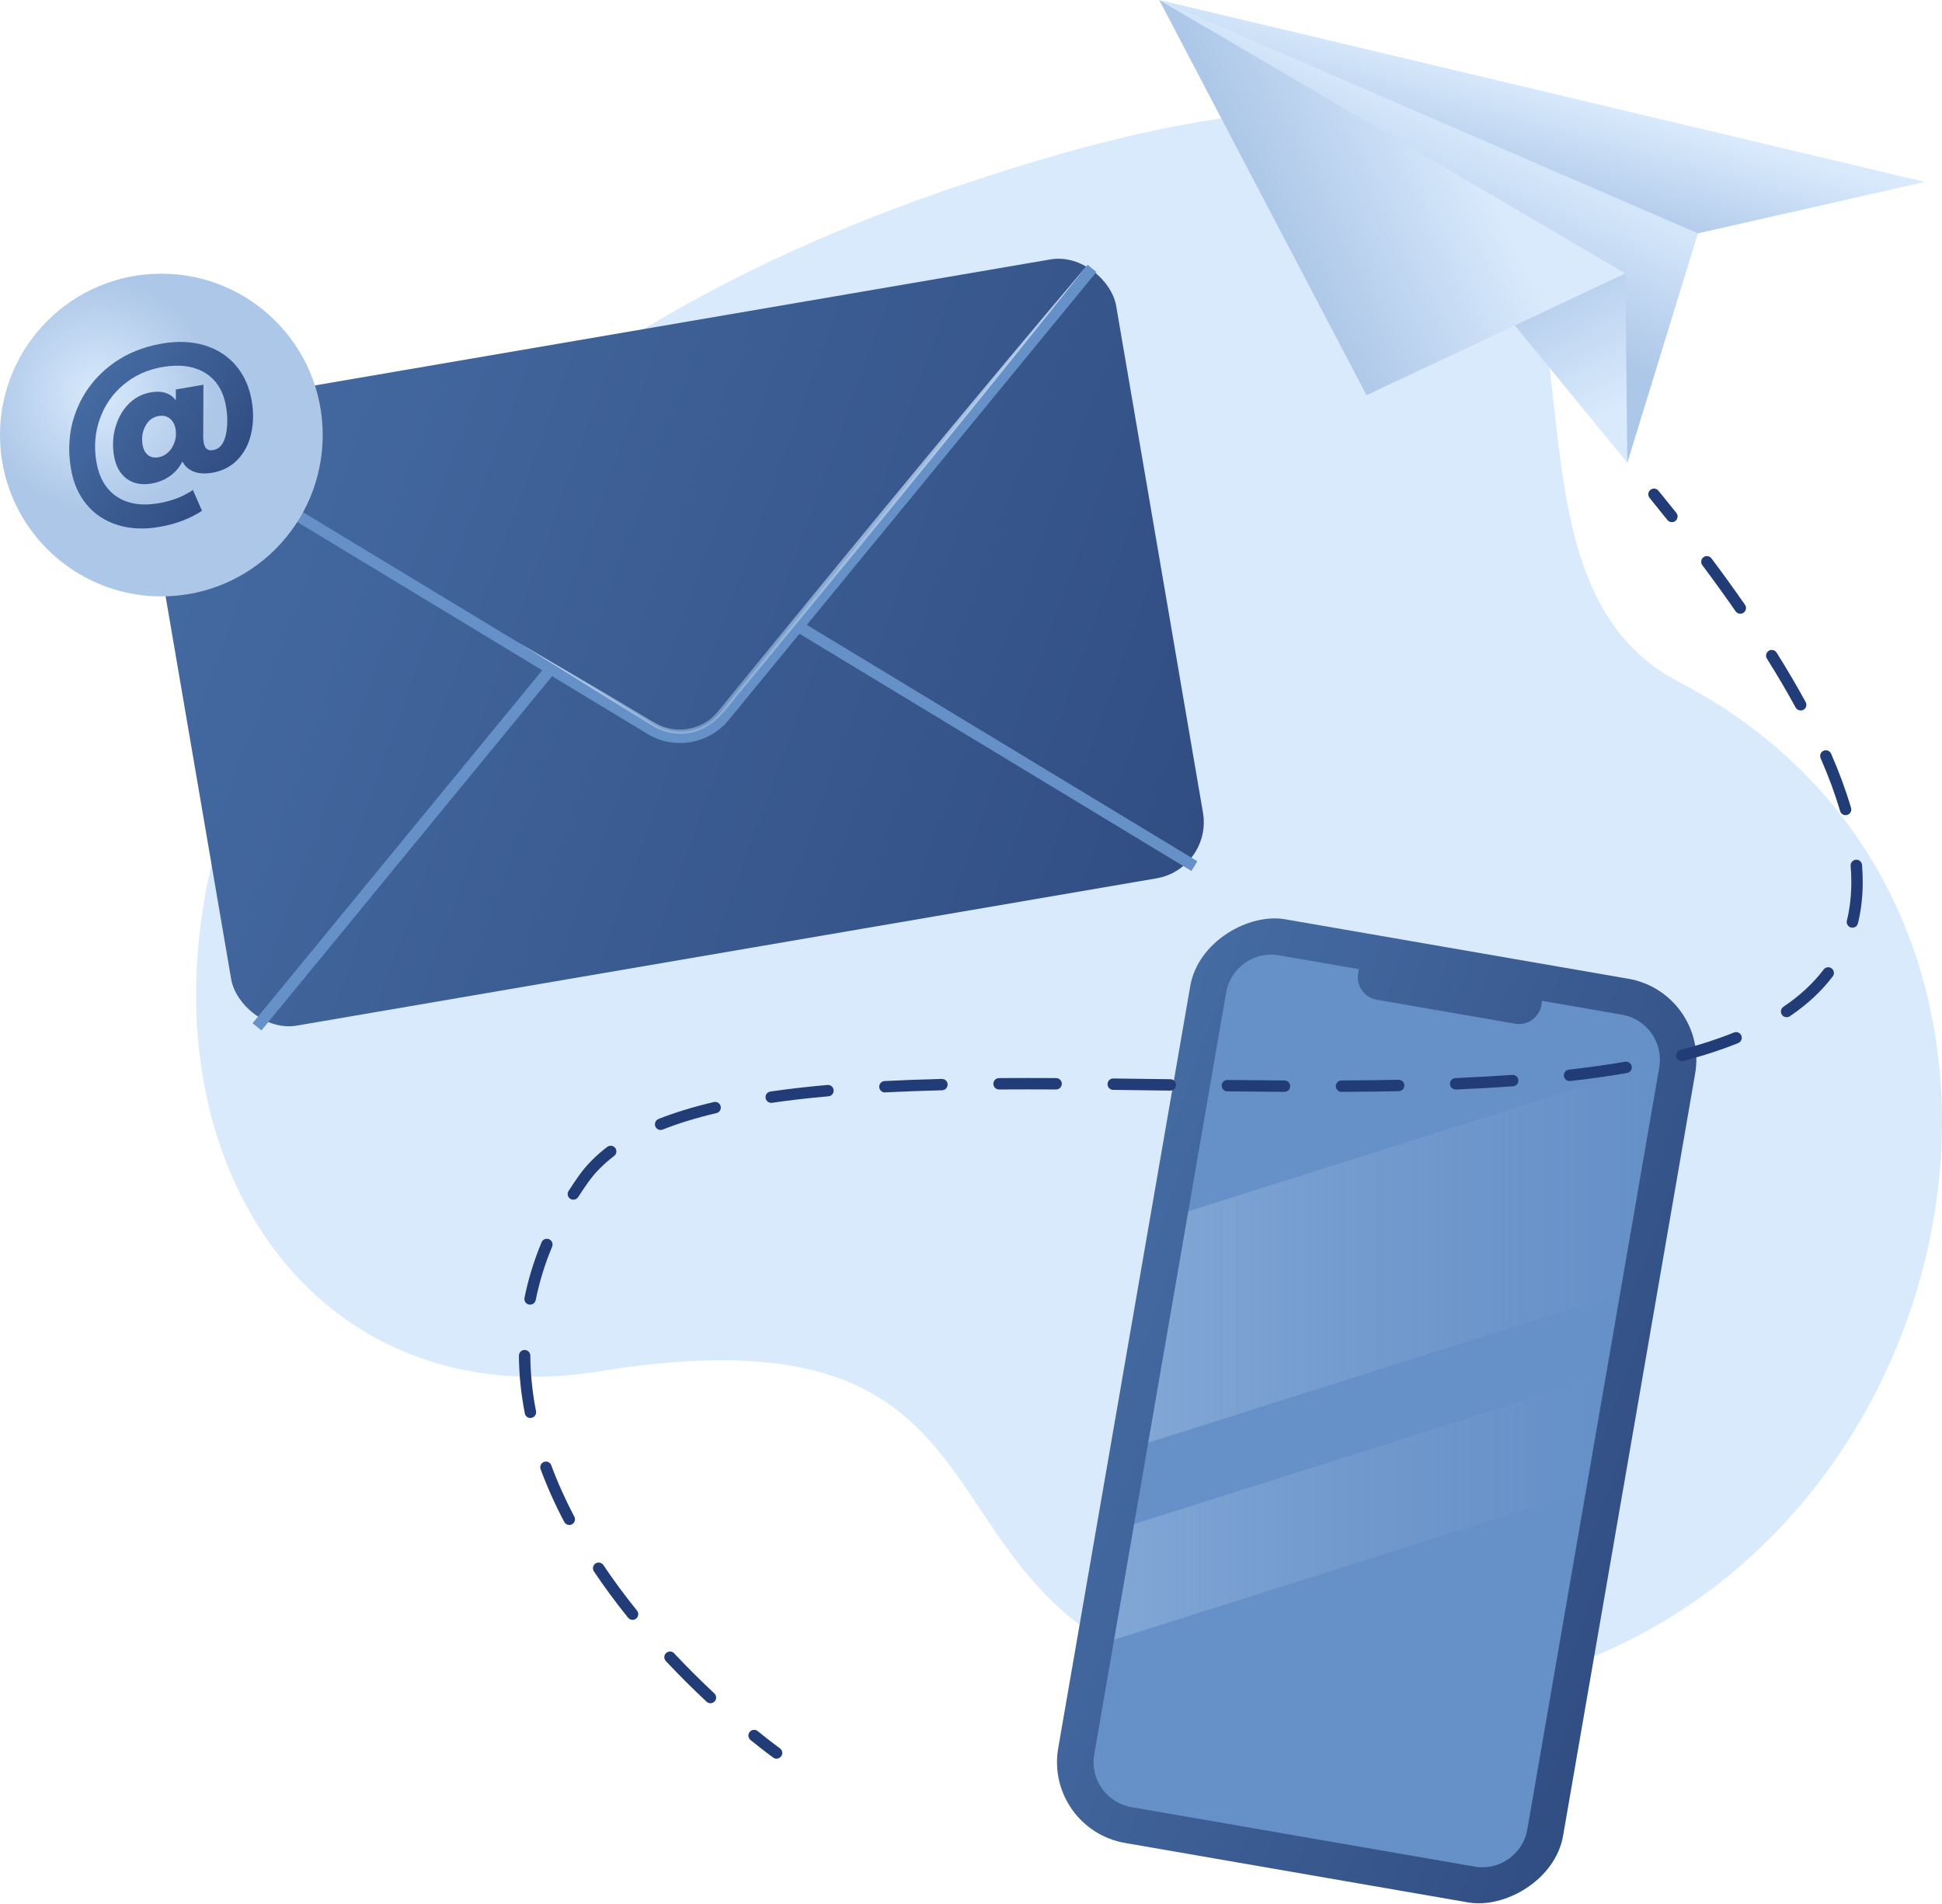
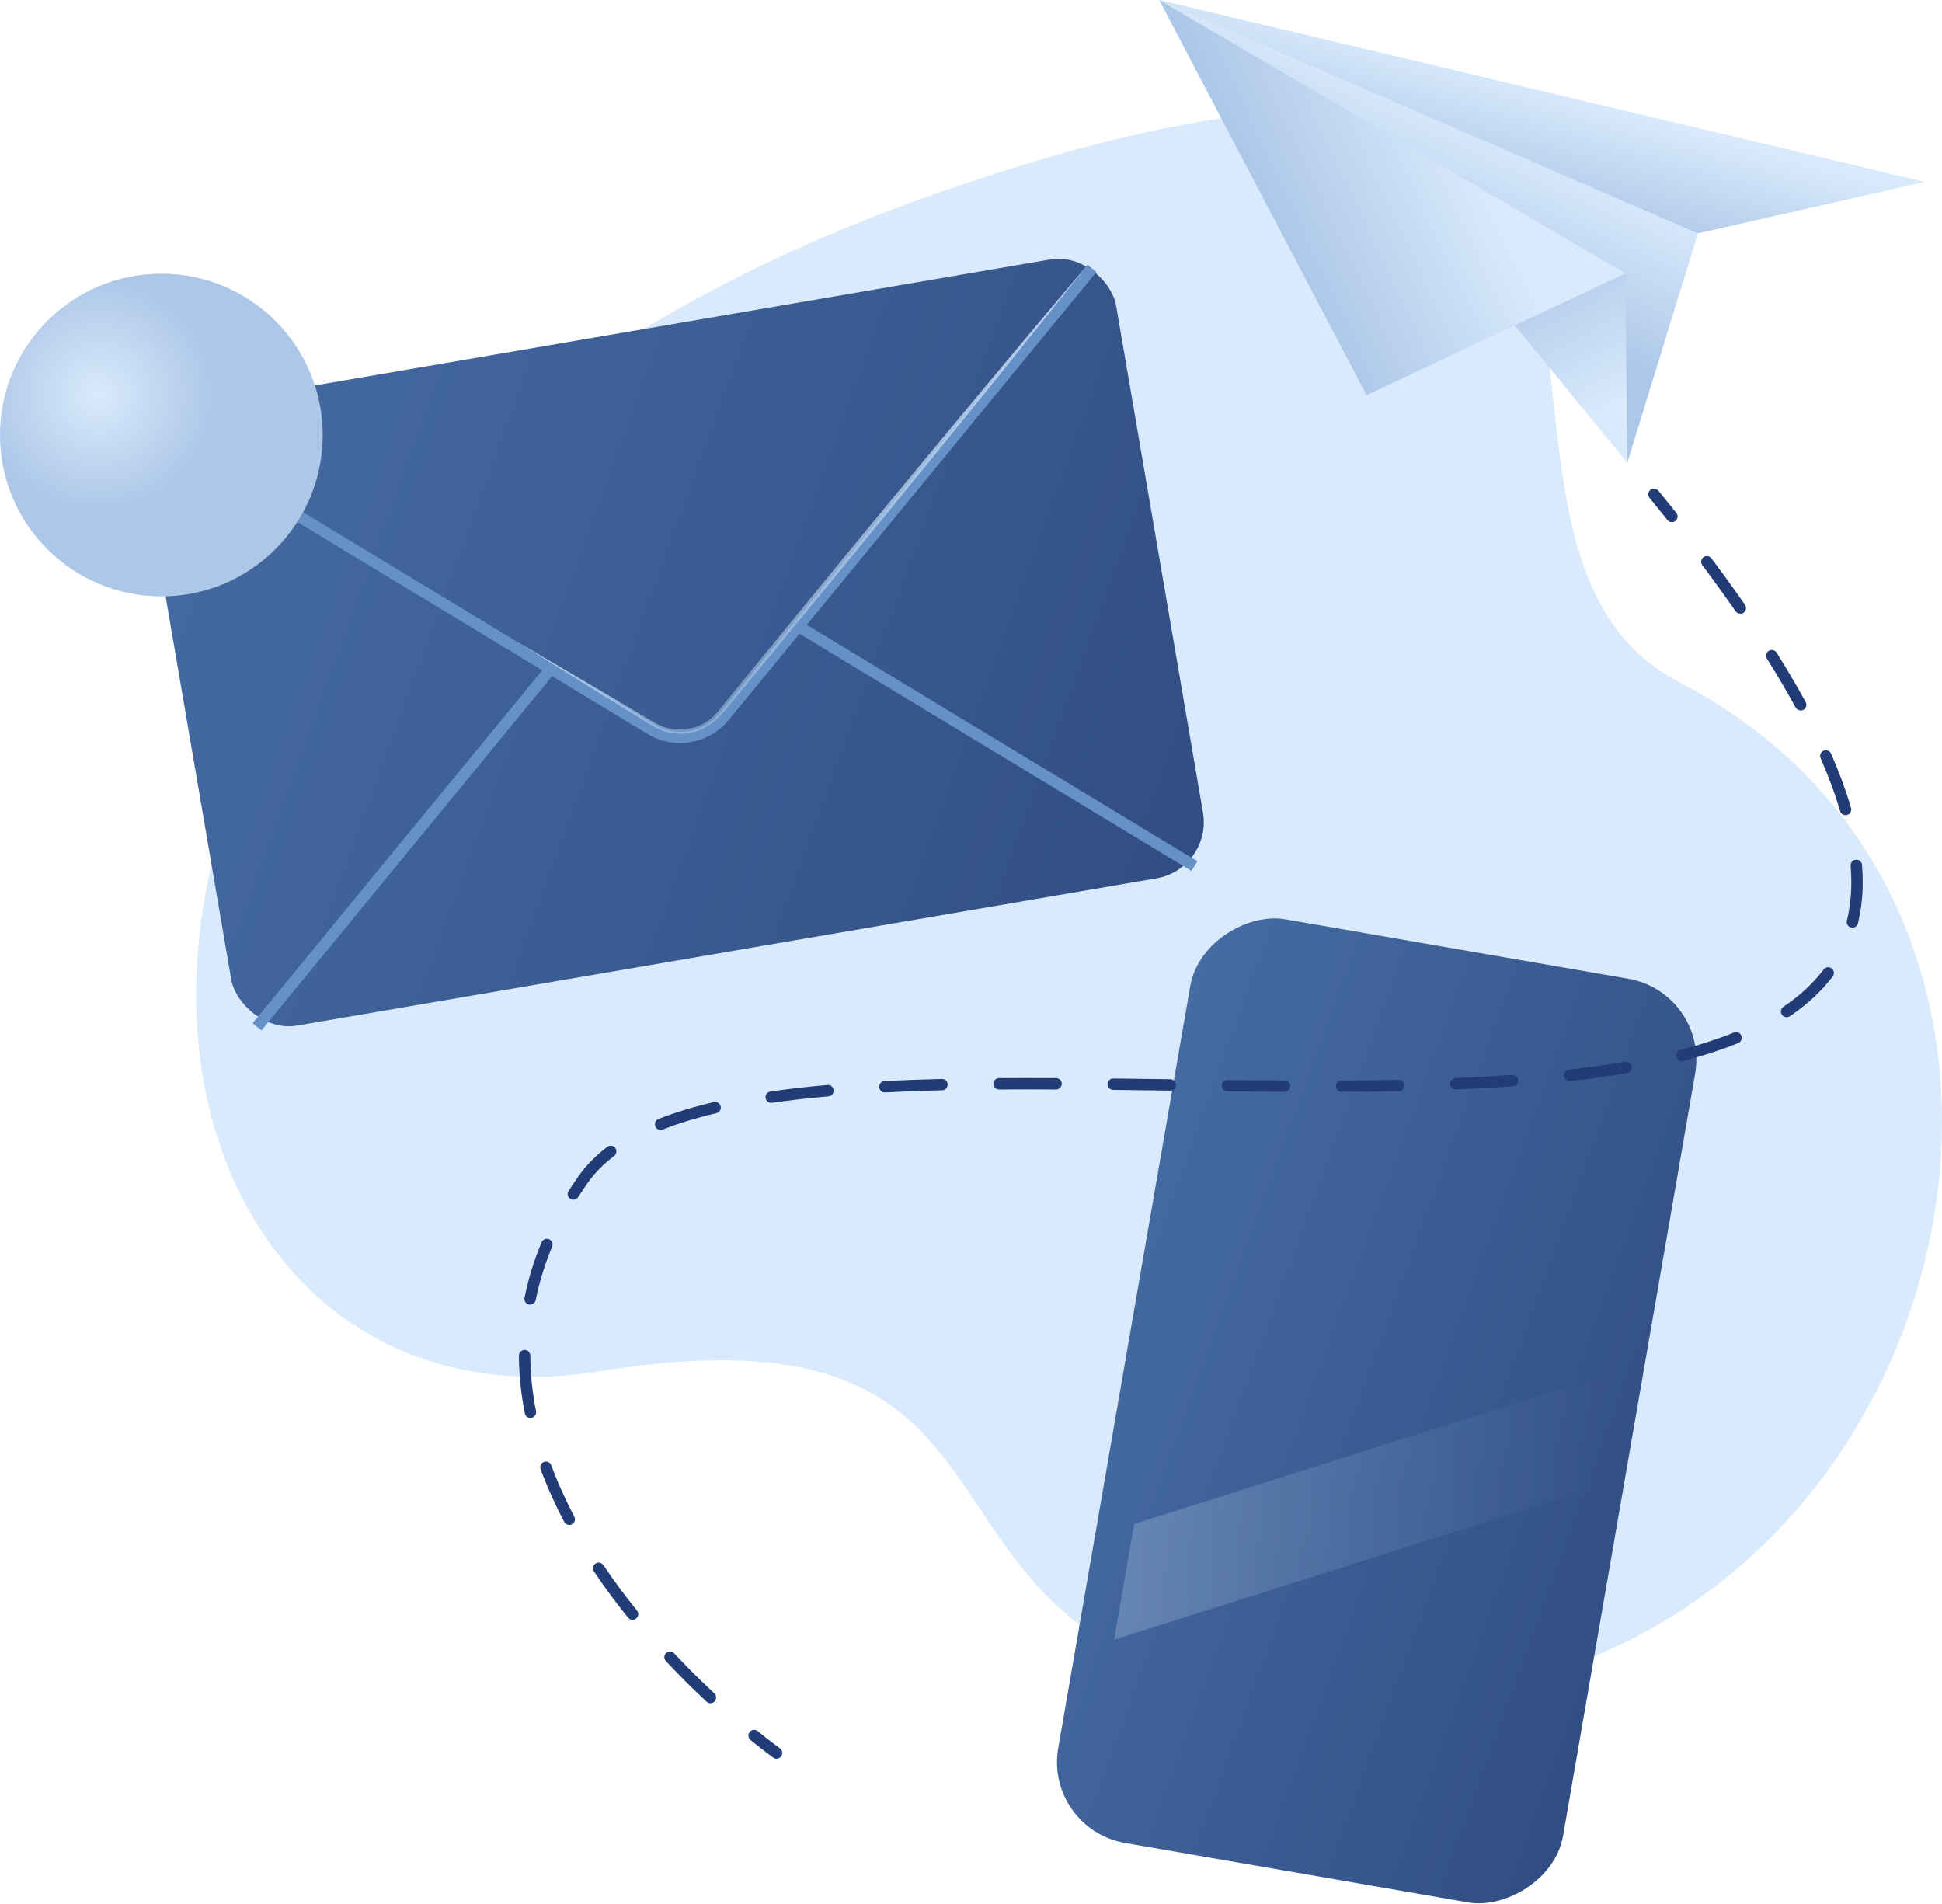
<svg xmlns="http://www.w3.org/2000/svg" xmlns:xlink="http://www.w3.org/1999/xlink" id="_1tfyghjklm" data-name="1" viewBox="0 0 340.97 334.24">
  <defs>
    <linearGradient id="linear-gradient" x1="134.4" y1="58.33" x2="306.1" y2="156.36" gradientTransform="translate(-101.96 5.45)" gradientUnits="userSpaceOnUse">
      <stop offset="0" stop-color="#456ba3" />
      <stop offset="1" stop-color="#314e83" />
    </linearGradient>
    <linearGradient id="linear-gradient-2" x1="235.43" y1="50.58" x2="269.88" y2="125.97" gradientTransform="translate(-116.93 44.18) rotate(-9.72)" gradientUnits="userSpaceOnUse">
      <stop offset="0" stop-color="#d5e8fc" />
      <stop offset=".14" stop-color="#d3e7fb" stop-opacity=".99" />
      <stop offset=".27" stop-color="#d0e4fa" stop-opacity=".94" />
      <stop offset=".39" stop-color="#cbe0f7" stop-opacity=".87" />
      <stop offset=".51" stop-color="#c3dbf4" stop-opacity=".76" />
      <stop offset=".63" stop-color="#b9d4ef" stop-opacity=".63" />
      <stop offset=".75" stop-color="#adcbea" stop-opacity=".46" />
      <stop offset=".87" stop-color="#9fc0e3" stop-opacity=".26" />
      <stop offset=".98" stop-color="#8eb5dc" stop-opacity=".04" />
      <stop offset="1" stop-color="#8cb3db" stop-opacity="0" />
    </linearGradient>
    <radialGradient id="radial-gradient" cx="127.96" cy="47.46" fx="127.96" fy="47.46" r="20.48" gradientTransform="translate(-116.93 44.18) rotate(-9.72)" gradientUnits="userSpaceOnUse">
      <stop offset="0" stop-color="#d8eafc" />
      <stop offset="1" stop-color="#adc7e8" />
    </radialGradient>
    <linearGradient id="linear-gradient-3" x1="126.81" y1="45.37" x2="147.25" y2="65.81" gradientTransform="translate(-116.93 44.18) rotate(-9.72)" xlink:href="#linear-gradient" />
    <linearGradient id="New_Gradient_Swatch_copy" data-name="New Gradient Swatch copy" x1="802.12" y1="19.1" x2="813.8" y2="45.07" gradientTransform="translate(1056.42) rotate(-180) scale(1 -1)" gradientUnits="userSpaceOnUse">
      <stop offset="0" stop-color="#d8eafc" />
      <stop offset="1" stop-color="#adc7e8" />
    </linearGradient>
    <linearGradient id="New_Gradient_Swatch_copy-2" data-name="New Gradient Swatch copy" x1="771.79" y1="71.03" x2="786.16" y2="44.55" xlink:href="#New_Gradient_Swatch_copy" />
    <linearGradient id="New_Gradient_Swatch_copy-3" data-name="New Gradient Swatch copy" x1="270.94" y1="15.21" x2="265.29" y2="35.16" gradientTransform="matrix(1,0,0,1,0,0)" xlink:href="#New_Gradient_Swatch_copy" />
    <linearGradient id="New_Gradient_Swatch_copy-4" data-name="New Gradient Swatch copy" x1="254.74" y1="19.12" x2="221.42" y2="34.93" gradientTransform="matrix(1,0,0,1,0,0)" xlink:href="#New_Gradient_Swatch_copy" />
    <linearGradient id="linear-gradient-4" x1="70.05" y1="316.22" x2="181.27" y2="336.18" gradientTransform="translate(-84.48 373.37) rotate(-90)" xlink:href="#linear-gradient" />
    <linearGradient id="linear-gradient-5" x1="201.6" y1="219.87" x2="291.43" y2="219.87" gradientUnits="userSpaceOnUse">
      <stop offset="0" stop-color="#d8eafc" />
      <stop offset="1" stop-color="#adc7e8" stop-opacity="0" />
    </linearGradient>
    <linearGradient id="linear-gradient-6" x1="195.61" y1="264.6" x2="281.99" y2="264.6" gradientUnits="userSpaceOnUse">
      <stop offset="0" stop-color="#d8eafc" />
      <stop offset="1" stop-color="#adc7e8" stop-opacity="0" />
    </linearGradient>
  </defs>
  <path d="m165.62,33.54c153.19-52.89,79.24,60.27,129.19,86.22,82.66,42.95,47.36,176.22-50.83,178.45-98.18,2.24-47.58-72.23-138.75-57.44C14.06,255.57-11.38,94.65,165.62,33.54Z" style="fill: #d8eafc;" />
  <g>
    <g>
      <rect x="31.73" y="57.67" width="173.11" height="110.25" rx="10" ry="10" transform="translate(-17.35 21.6) rotate(-9.72)" style="fill: url(#linear-gradient);" />
      <path d="m192.51,47.76l-1.55-1.27-64.58,78.7c-2.82,3.44-7.82,4.29-11.62,1.99L27.67,74.47l-1.04,1.71,68.57,41.5-50.85,61.96,1.55,1.27,51.03-62.19,16.79,10.16c2.32,1.41,5.01,1.85,7.55,1.41s4.93-1.75,6.65-3.85l12.45-15.17,68.82,41.65,1.04-1.71-68.57-41.5,50.85-61.96Z" style="fill: #6590c8;" />
      <path d="m190.96,46.49c-17.03,21.47-38.63,47.91-56.16,69.15,0,0-5.67,6.87-5.67,6.87-2.93,3.91-6.02,7.1-11.37,6.16-1.5-.26-2.92-1.01-4.16-1.83,0,0-7.58-4.67-7.58-4.67l-15.12-9.43,15.37,9.01c1.47.84,8.2,4.96,9.57,5.61,3.26,1.49,7.39.66,9.81-1.99.94-1.07,1.88-2.28,2.82-3.41l5.63-6.9c17.43-21.36,39.1-47.64,56.86-68.58h0Z" style="fill: url(#linear-gradient-2);" />
    </g>
    <g>
      <circle cx="28.33" cy="76.38" r="28.33" style="fill: url(#radial-gradient);" />
-       <path d="m35.91,60.63c2.24.68,4.08,1.87,5.51,3.55,1.43,1.68,2.36,3.75,2.78,6.2.34,1.98.31,3.88-.09,5.7-.4,1.82-1.19,3.35-2.36,4.59-1.17,1.24-2.69,2.03-4.54,2.34-1.24.21-2.31.14-3.2-.21s-1.55-.94-1.99-1.78c-.5,1.02-1.22,1.87-2.17,2.55-.95.68-2.03,1.12-3.25,1.33-1.74.3-3.19.01-4.36-.85-1.17-.87-1.91-2.2-2.22-3.99-.29-1.7-.21-3.36.23-4.98.45-1.62,1.21-3,2.3-4.12,1.09-1.12,2.4-1.81,3.95-2.08,1.97-.34,3.42.13,4.37,1.41v-1.91s4.85-.83,4.85-.83l-.04,9.04c0,.43.03.81.09,1.14.18,1.03.72,1.46,1.64,1.3,1.12-.19,1.86-1.06,2.22-2.59.35-1.53.37-3.23.05-5.1-.46-2.68-1.67-4.63-3.63-5.85-1.96-1.22-4.47-1.57-7.54-1.05-2.63.45-4.9,1.49-6.83,3.11s-3.32,3.63-4.16,6.02c-.85,2.39-1.04,4.88-.6,7.49.48,2.82,1.68,4.87,3.6,6.14,1.92,1.28,4.37,1.66,7.34,1.15,2.32-.4,4.32-1.17,6.01-2.32l1.6,3.65c-2.13,1.39-4.62,2.34-7.48,2.83-2.67.46-5.11.35-7.31-.33-2.2-.68-4.02-1.87-5.44-3.56-1.43-1.7-2.35-3.8-2.78-6.32-.6-3.52-.32-6.85.86-9.98,1.18-3.14,3.08-5.77,5.72-7.89,2.64-2.12,5.77-3.49,9.38-4.11,2.77-.47,5.27-.37,7.51.31Zm-6.33,18.73c.51-.49.87-1.1,1.1-1.82s.27-1.47.14-2.24-.47-1.4-1-1.82c-.53-.42-1.18-.57-1.96-.44-1.03.18-1.81.77-2.34,1.77-.53,1-.69,2.11-.48,3.32.13.77.44,1.35.92,1.75.48.4,1.1.53,1.88.4.66-.11,1.24-.42,1.74-.91Z" style="fill: url(#linear-gradient-3);" />
    </g>
  </g>
  <g>
    <polygon points="298.12 40.97 285.72 81.24 264.95 41.77 203.53 0 290.22 29.65 298.12 40.97" style="fill: url(#New_Gradient_Swatch_copy);" />
    <polygon points="285.37 48 285.72 81.24 259.75 49.56 285.37 48" style="fill: url(#New_Gradient_Swatch_copy-2);" />
    <polygon points="337.92 31.94 298.12 40.97 203.53 0 337.92 31.94" style="fill: url(#New_Gradient_Swatch_copy-3);" />
    <polygon points="285.37 48 239.93 69.38 203.53 0 285.37 48" style="fill: url(#New_Gradient_Swatch_copy-4);" />
  </g>
  <g>
    <rect x="159.43" y="202.73" width="164.59" height="89.97" rx="14.4" ry="14.4" transform="translate(527.06 51.82) rotate(99.83)" style="fill: url(#linear-gradient-4);" />
-     <path d="m291.33,187.41l-23.17,133.79c-.75,4.34-4.9,7.27-9.25,6.52l-60.27-10.44c-4.35-.75-7.27-4.91-6.52-9.25l23.17-133.79c.75-4.34,4.9-7.27,9.25-6.52l14.05,2.43-.13.75c-.38,2.18,1.08,4.25,3.26,4.62l24.28,4.21c2.18.38,4.25-1.08,4.62-3.26l.13-.75,14.05,2.43c4.35.75,7.27,4.91,6.52,9.25Z" style="fill: #6590c8;" />
    <g style="opacity: .25;">
-       <path d="m291.33,187.41l-6.87,39.64-82.86,26.24,7.04-40.62,82.79-26.22c0,.32-.04.63-.1.96Z" style="fill: url(#linear-gradient-5);" />
      <polygon points="281.99 241.32 278.47 261.63 195.61 287.88 199.13 267.57 281.99 241.32" style="fill: url(#linear-gradient-6);" />
    </g>
  </g>
  <g>
    <path d="m293.54,91.68c-.29,0-.59-.13-.78-.38-1.02-1.28-2.06-2.57-3.13-3.88-.35-.43-.29-1.06.14-1.41.43-.35,1.06-.29,1.41.14,1.08,1.32,2.12,2.62,3.15,3.9.34.43.27,1.06-.16,1.41-.18.15-.4.22-.62.22Z" style="fill: #213c76;" />
    <path d="m124.74,299.04c-.24,0-.49-.09-.68-.27-2.48-2.31-4.88-4.71-7.15-7.13-.38-.4-.36-1.04.05-1.41.4-.38,1.04-.36,1.41.05,2.23,2.38,4.61,4.75,7.05,7.03.4.38.43,1.01.05,1.41-.2.21-.46.32-.73.32Zm-13.68-14.64c-.29,0-.58-.13-.78-.37-2.17-2.69-4.19-5.43-6-8.13-.31-.46-.19-1.08.27-1.39.46-.31,1.08-.19,1.39.27,1.78,2.66,3.77,5.35,5.9,7.99.35.43.28,1.06-.15,1.41-.18.15-.41.22-.63.22Zm-11.1-16.66c-.36,0-.71-.19-.89-.53-1.63-3.09-3.02-6.2-4.15-9.26-.19-.52.07-1.09.59-1.28.52-.19,1.09.07,1.28.59,1.1,2.97,2.46,6.01,4.05,9.02.26.49.07,1.09-.42,1.35-.15.08-.31.12-.46.12Zm-6.83-18.77c-.47,0-.89-.33-.98-.81-.67-3.4-1.02-6.81-1.04-10.14,0-.55.44-1,.99-1.01.54,0,1,.44,1.01.99.02,3.2.36,6.48,1,9.76.11.54-.25,1.07-.79,1.17-.06.01-.13.02-.19.02Zm-.06-19.91c-.06,0-.13,0-.2-.02-.54-.11-.89-.64-.78-1.18.66-3.29,1.67-6.57,3-9.75.21-.51.8-.75,1.31-.54.51.21.75.8.54,1.31-1.28,3.06-2.25,6.21-2.88,9.37-.1.48-.51.8-.98.8Zm7.6-18.42c-.18,0-.37-.05-.54-.16-.47-.3-.6-.92-.3-1.38.58-.91,1.19-1.82,1.83-2.71,1.3-1.83,2.97-3.52,4.96-5.03.44-.33,1.07-.25,1.4.19.33.44.25,1.07-.19,1.4-1.83,1.39-3.36,2.93-4.54,4.59-.62.87-1.21,1.75-1.78,2.63-.19.3-.51.46-.84.46Zm15.32-12.25c-.4,0-.77-.24-.93-.63-.2-.51.05-1.09.56-1.3,2.85-1.13,6.12-2.13,9.71-2.97.54-.13,1.08.21,1.2.74.13.54-.21,1.08-.74,1.2-3.5.82-6.68,1.79-9.43,2.89-.12.05-.25.07-.37.07Zm19.42-4.76c-.49,0-.92-.36-.99-.86-.08-.55.3-1.05.85-1.13,3.09-.45,6.46-.84,10.01-1.15.57-.05,1.04.36,1.08.91.05.55-.36,1.04-.91,1.08-3.52.31-6.85.69-9.9,1.14-.05,0-.1.01-.15.01Zm19.96-1.83c-.53,0-.97-.41-1-.95-.03-.55.4-1.02.95-1.05,3.13-.16,6.51-.28,10.04-.37.58-.01,1.01.42,1.02.97.01.55-.42,1.01-.97,1.02-3.52.09-6.88.21-9.99.37-.02,0-.03,0-.05,0Zm80.17-.1c-.55,0-1-.44-1-1,0-.55.44-1,1-1,3.58-.02,6.85-.06,10.01-.12.55-.02,1.01.43,1.02.98.01.55-.43,1.01-.98,1.02-3.17.06-6.45.11-10.04.12h0Zm-10.02,0h0c-3.33-.02-6.68-.05-10.03-.09-.55,0-.99-.46-.99-1.01,0-.55.45-.99,1-.99h.01c3.35.04,6.69.07,10.02.09.55,0,1,.45.99,1.01,0,.55-.45.99-1,.99Zm-20.04-.22h-.01c-3.35-.04-6.7-.09-10.02-.13-.55,0-1-.46-.99-1.01,0-.55.45-.99,1-.99h.01c3.33.04,6.67.08,10.02.13.55,0,.99.46.99,1.01,0,.55-.45.99-1,.99Zm-30.07-.2c-.55,0-1-.44-1-.99,0-.55.44-1,.99-1.01,3.3-.02,6.65-.02,10.03,0,.55,0,1,.45,1,1,0,.55-.45,1-1,1h0c-3.38-.02-6.72-.02-10.01,0h0Zm80.17,0c-.53,0-.98-.42-1-.96-.02-.55.41-1.02.96-1.04,3.49-.15,6.85-.34,9.98-.56.54-.04,1.03.37,1.07.93.04.55-.37,1.03-.92,1.07-3.15.23-6.53.42-10.04.57-.01,0-.03,0-.04,0Zm19.99-1.48c-.5,0-.93-.38-.99-.89-.06-.55.33-1.04.88-1.11,3.48-.4,6.8-.86,9.87-1.39.54-.09,1.06.27,1.16.82s-.27,1.06-.82,1.16c-3.11.54-6.46,1.01-9.98,1.41-.04,0-.08,0-.11,0Zm19.73-3.49c-.44,0-.85-.3-.97-.75-.14-.53.18-1.08.71-1.22,3.42-.89,6.59-1.92,9.4-3.06.51-.21,1.09.04,1.3.55.21.51-.04,1.09-.55,1.3-2.89,1.17-6.14,2.23-9.64,3.14-.08.02-.17.03-.25.03Zm18.39-7.72c-.32,0-.64-.15-.83-.44-.31-.46-.19-1.08.27-1.39,2.87-1.93,5.24-4.13,7.06-6.54.33-.44.96-.53,1.4-.2.44.33.53.96.2,1.4-1.95,2.59-4.49,4.94-7.53,7-.17.12-.37.17-.56.17Zm11.55-15.72c-.08,0-.16,0-.24-.03-.54-.13-.86-.67-.73-1.21.52-2.11.78-4.39.78-6.77,0-.92-.04-1.87-.12-2.84-.04-.55.37-1.03.92-1.08.56-.05,1.03.37,1.08.92.08,1.02.12,2.03.12,3,0,2.55-.28,4.99-.84,7.25-.11.46-.52.76-.97.76Zm-1.2-19.75c-.43,0-.83-.28-.96-.72-.86-2.93-2-6.05-3.42-9.27-.22-.51,0-1.1.52-1.32.5-.22,1.1,0,1.32.52,1.45,3.31,2.62,6.51,3.5,9.51.16.53-.15,1.09-.68,1.24-.09.03-.19.04-.28.04Zm-7.89-18.38c-.35,0-.7-.19-.88-.52-1.5-2.76-3.2-5.65-5.04-8.58-.29-.47-.15-1.08.32-1.38.47-.29,1.08-.15,1.38.32,1.87,2.97,3.58,5.9,5.11,8.69.26.49.08,1.09-.4,1.36-.15.08-.32.12-.48.12Zm-10.6-16.99c-.32,0-.63-.15-.82-.43-1.82-2.62-3.78-5.34-5.84-8.09-.33-.44-.24-1.07.2-1.4.44-.33,1.07-.24,1.4.2,2.08,2.77,4.06,5.52,5.89,8.15.32.45.2,1.08-.25,1.39-.17.12-.37.18-.57.18Z" style="fill: #213c76;" />
    <path d="m136.35,308.78c-.2,0-.4-.06-.58-.19-.06-.04-1.55-1.11-4-3.1-.43-.35-.49-.98-.15-1.41.35-.43.98-.49,1.41-.15,2.39,1.94,3.89,3.01,3.9,3.02.45.32.55.95.23,1.4-.2.27-.5.42-.81.42Z" style="fill: #213c76;" />
  </g>
</svg>